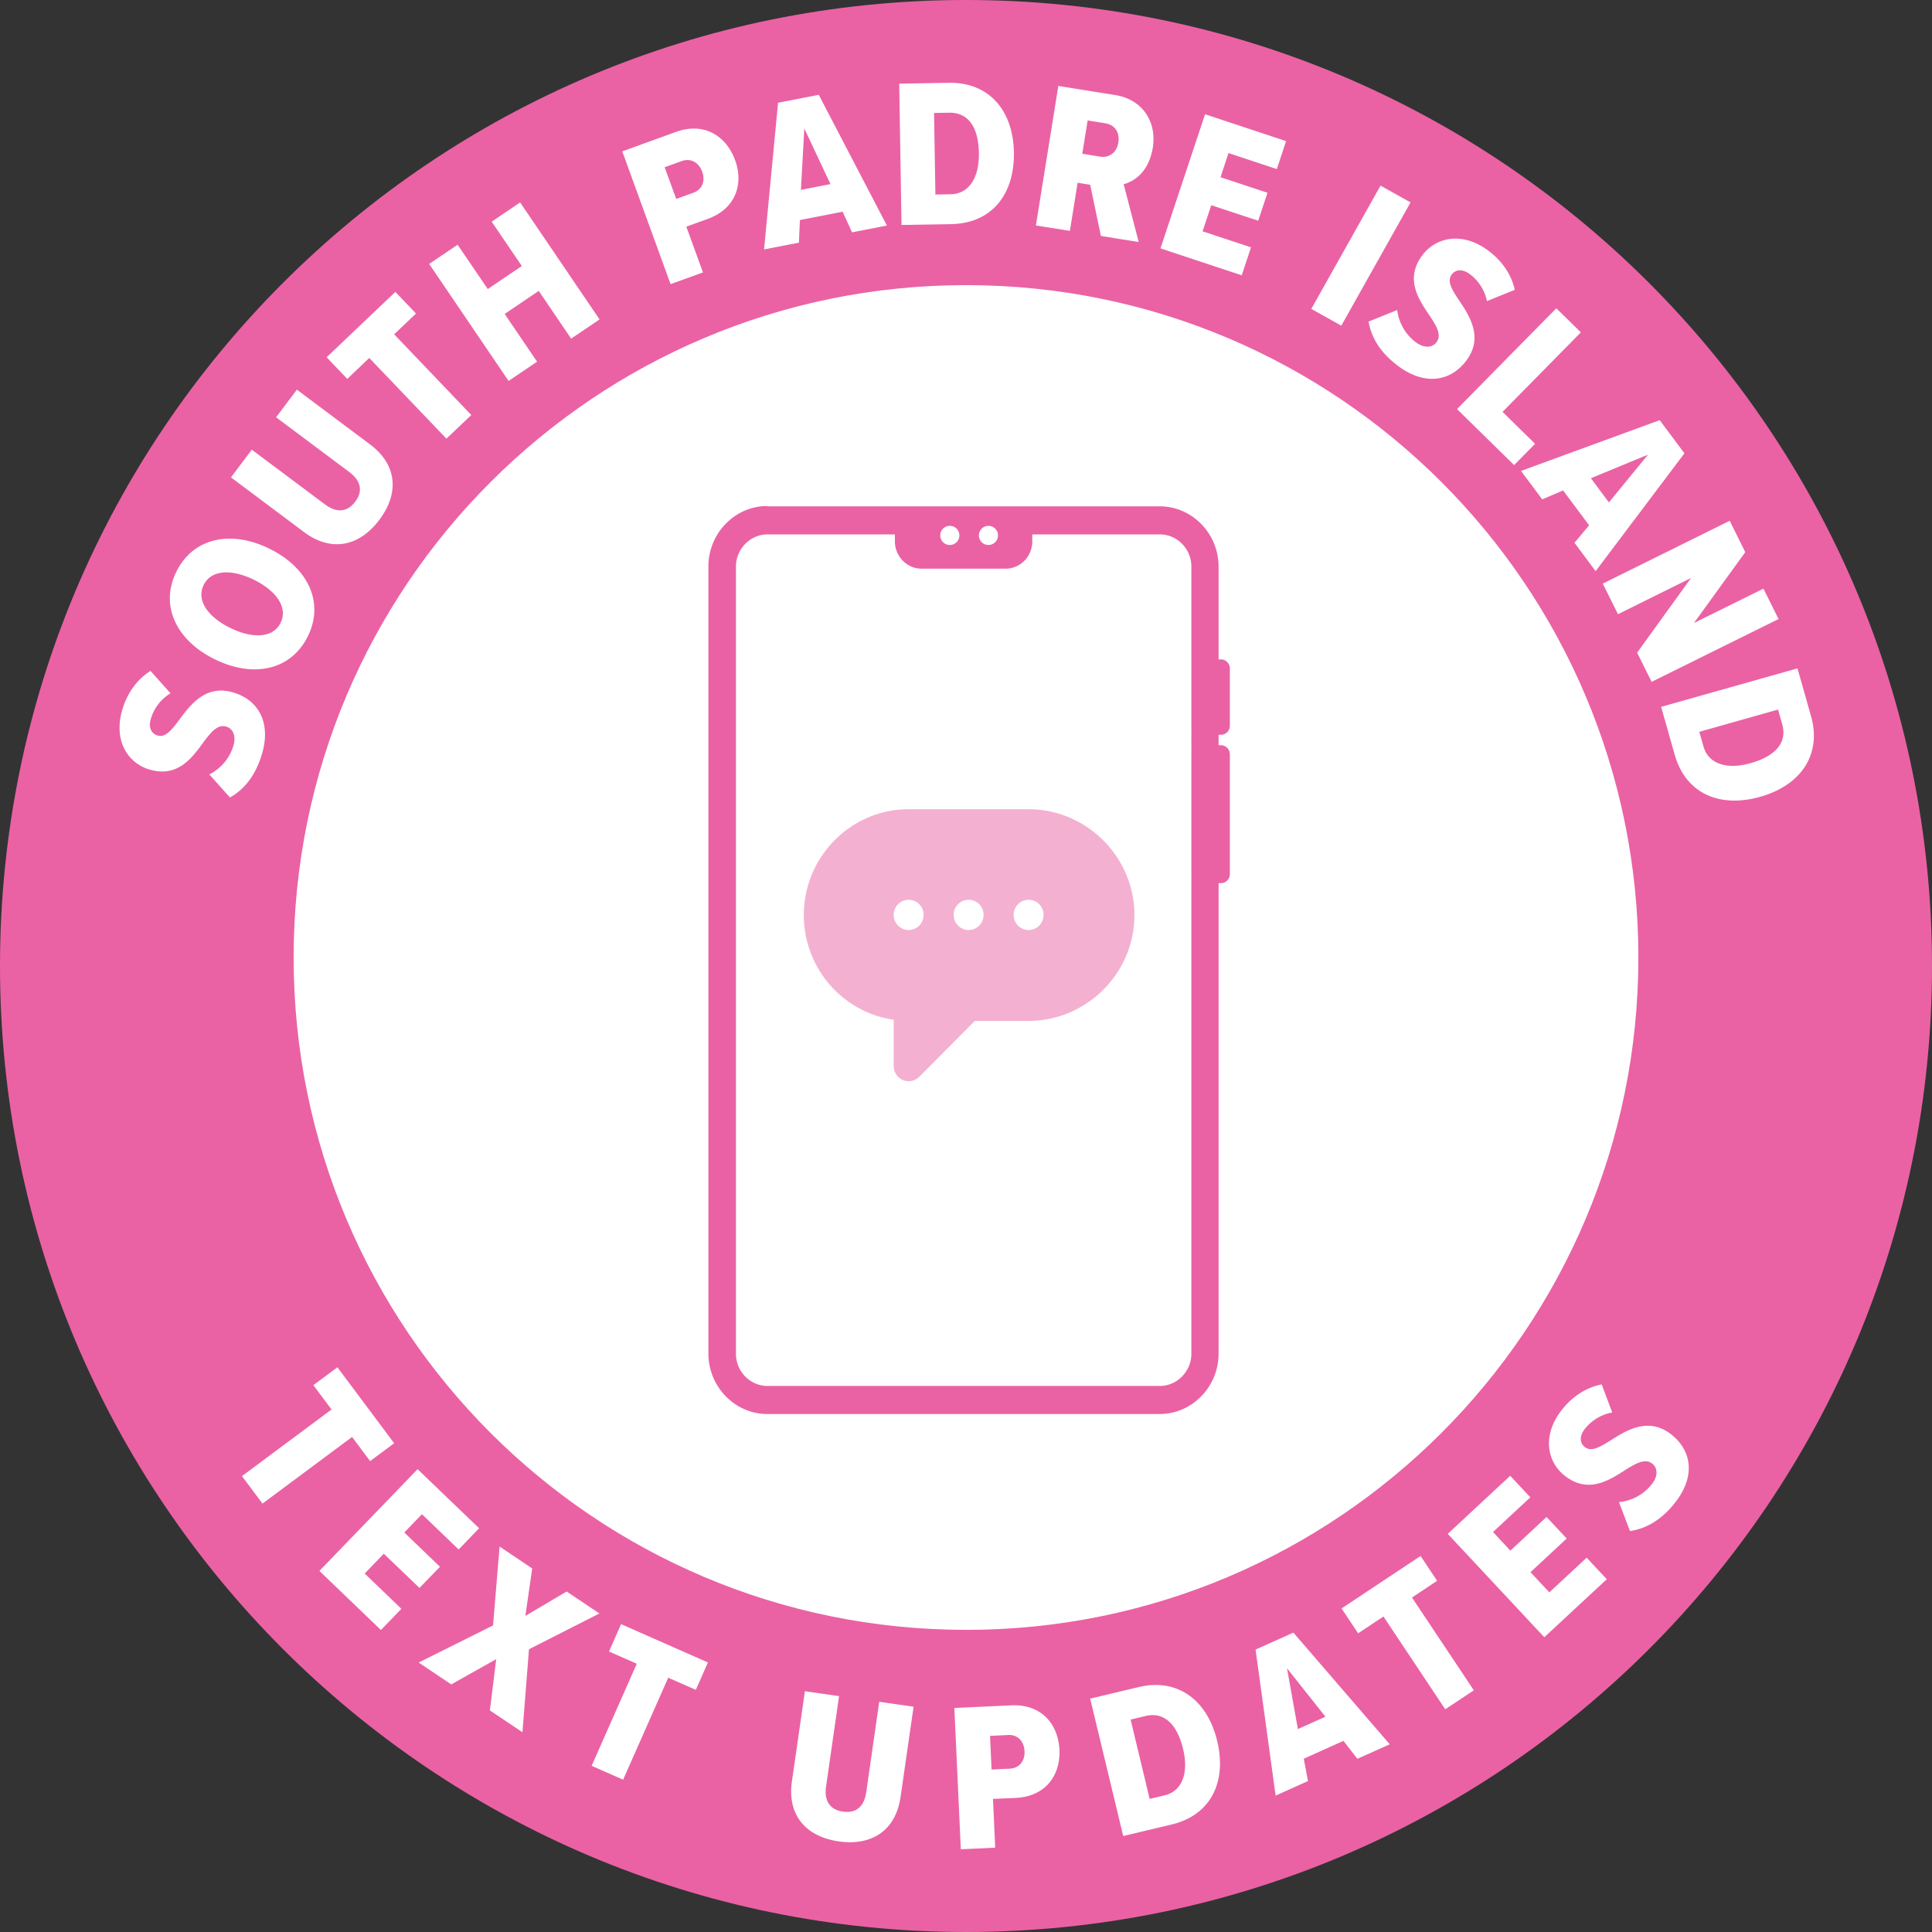
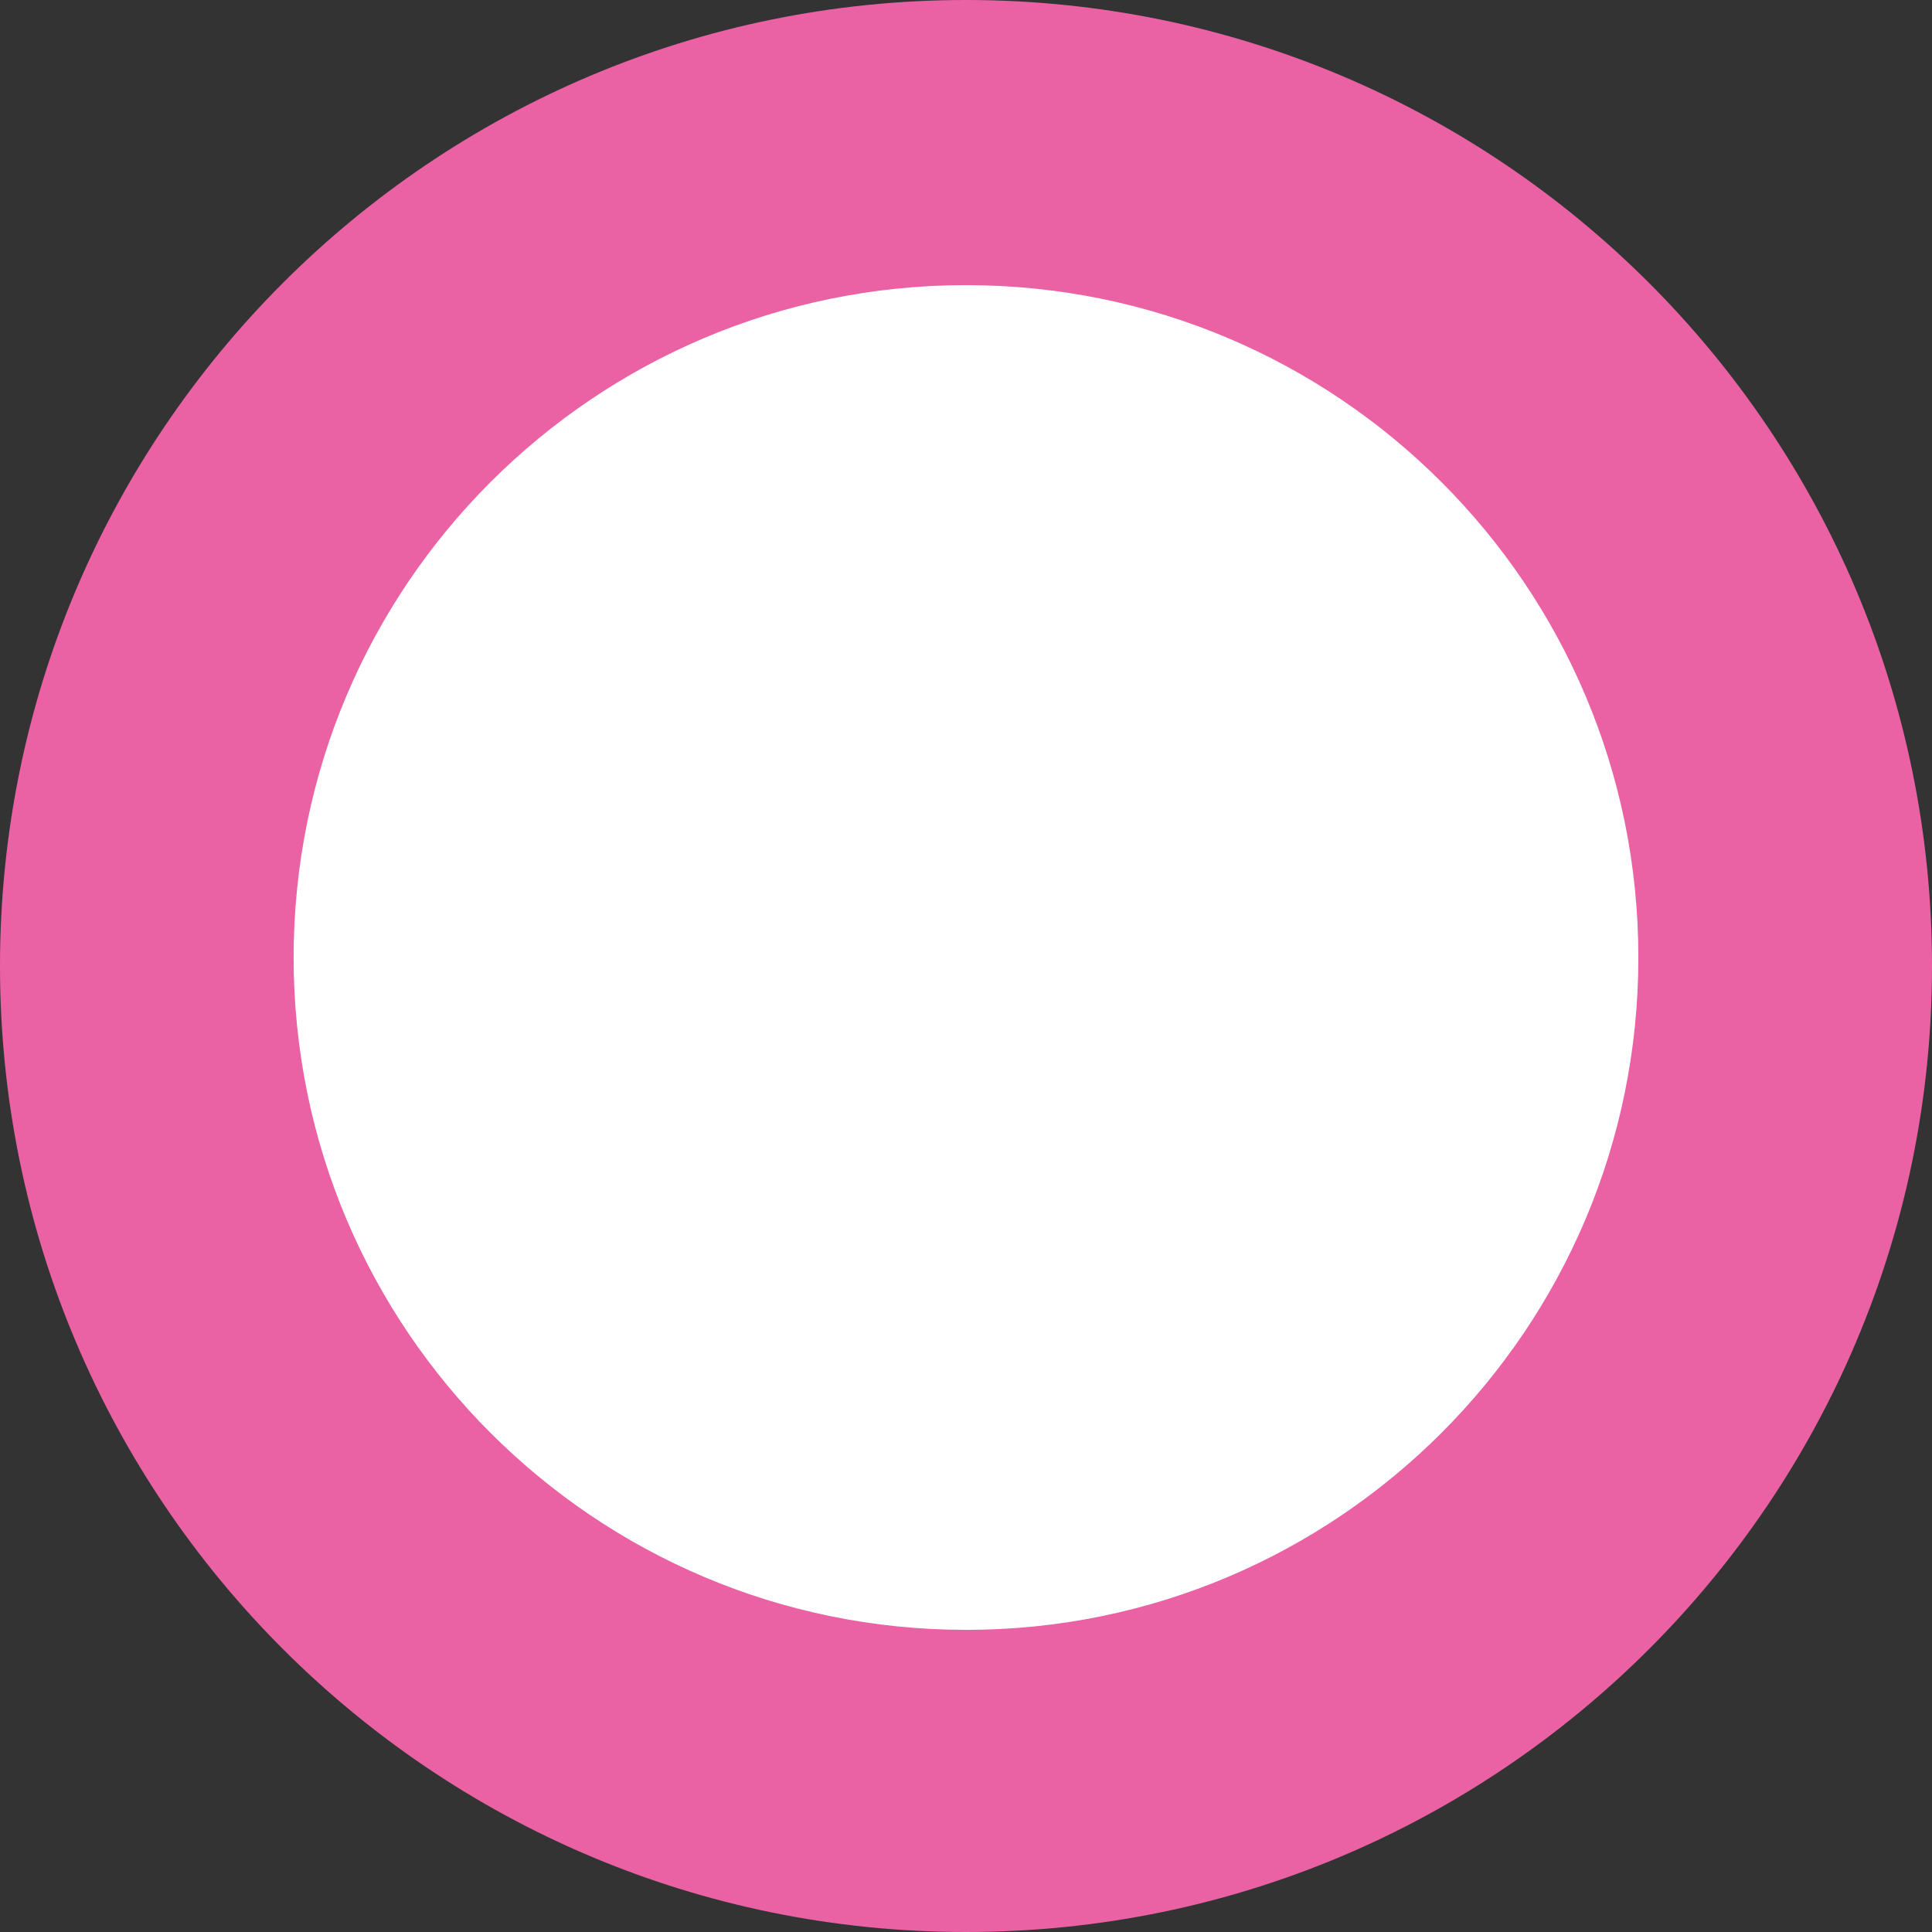
<svg xmlns="http://www.w3.org/2000/svg" width="105" height="105" fill="none">
  <rect width="100%" height="100%" fill="#333333" stroke="none" />
  <g clip-path="url(#a)">
    <path fill="#EA62A4" d="M52.5 105c28.995 0 52.5-23.505 52.5-52.5S81.495 0 52.5 0 0 23.505 0 52.5 23.505 105 52.5 105Z" />
    <path fill="#fff" d="M52.5 88.58c20.182 0 36.542-16.361 36.542-36.543 0-20.181-16.36-36.541-36.542-36.541-20.181 0-36.542 16.36-36.542 36.541 0 20.182 16.36 36.542 36.542 36.542Z" />
    <g fill="#fff" clip-path="url(#b)">
-       <path d="M11.376 42.088a2.578 2.578 0 0 0 1.31-1.562c.158-.53-.027-.93-.392-1.036-.443-.13-.78.24-1.195.792-.624.853-1.404 2-2.965 1.544-1.186-.346-1.98-1.576-1.49-3.244.272-.926.812-1.667 1.537-2.119l1.085 1.216a2.422 2.422 0 0 0-1.067 1.383c-.148.497.037.815.37.912.397.115.72-.244 1.14-.807.623-.847 1.454-1.976 2.95-1.538 1.408.41 2.073 1.663 1.584 3.33-.351 1.194-.965 1.94-1.745 2.382l-1.122-1.253ZM9.584 31.073c.919-1.861 2.974-2.276 5.056-1.253s3.006 2.902 2.091 4.759c-.918 1.861-2.973 2.276-5.055 1.253S8.67 32.93 9.584 31.073Zm1.482.728c-.41.838.25 1.741 1.45 2.326 1.191.585 2.322.563 2.733-.276.416-.848-.254-1.755-1.445-2.34-1.2-.59-2.322-.562-2.738.285v.005ZM12.558 25.94l1.126-1.501 3.98 2.976c.619.46 1.2.438 1.644-.152.438-.58.295-1.147-.323-1.608l-3.98-2.976 1.13-1.502 3.971 2.972c1.46 1.092 1.616 2.63.513 4.1-1.104 1.47-2.636 1.76-4.095.668l-3.971-2.972.005-.004ZM24.262 23.84l-4.193-4.386-1.195 1.138-1.122-1.175 3.735-3.552 1.122 1.175-1.187 1.129 4.192 4.386-1.352 1.285ZM31.04 18.404l-1.76-2.594-1.851 1.253 1.76 2.594-1.548 1.046-4.316-6.358L24.87 13.3l1.64 2.41 1.85-1.253-1.638-2.41 1.546-1.045 4.317 6.357-1.546 1.046ZM36.446 15.446l-2.627-7.219 2.909-1.055c1.574-.571 2.756.253 3.222 1.53.462 1.267.074 2.63-1.5 3.201l-1.15.415.905 2.488-1.76.636v.004Zm.61-6.694-.933.337.628 1.723.932-.337c.467-.17.67-.622.48-1.142-.194-.53-.641-.747-1.108-.58ZM46.308 12.627l-.513-1.12-2.322.452-.055 1.23-1.893.368.761-7.974 2.212-.429 3.703 7.104-1.893.369Zm-2.595-5.653-.185 3.345 1.607-.314-1.426-3.031h.004ZM48.995 12.226l-.125-7.68 2.697-.046c2.193-.037 3.5 1.511 3.536 3.787.037 2.28-1.205 3.856-3.412 3.893l-2.7.046h.004Zm1.842-1.654.831-.014c.993-.018 1.556-.903 1.533-2.234-.023-1.415-.577-2.212-1.607-2.198l-.83.014.073 4.432ZM59.831 12.82l-.582-2.778-.683-.11-.42 2.616-1.847-.294 1.219-7.583 3.103.497c1.482.24 2.253 1.46 2.031 2.856-.208 1.286-.974 1.83-1.584 1.986l.818 3.142-2.05-.327-.005-.005Zm.25-6.118-.97-.156-.291 1.81.97.157c.489.078.9-.217.988-.765.092-.567-.208-.967-.698-1.046ZM63.068 13.502l2.424-7.293 4.404 1.46-.503 1.52-2.627-.87-.434 1.313 2.553.843-.503 1.52-2.553-.842-.471 1.418 2.631.871-.503 1.52-4.405-1.46h-.013ZM71.267 16.787l3.763-6.699 1.63.912-3.763 6.699-1.63-.912ZM75.935 16.851a2.58 2.58 0 0 0 1.025 1.76c.448.327.887.29 1.113-.014.272-.373.037-.815-.342-1.391-.59-.875-1.408-2-.447-3.312.729-.995 2.156-1.323 3.564-.3.785.571 1.297 1.332 1.477 2.16l-1.514.609a2.436 2.436 0 0 0-.937-1.47c-.42-.304-.78-.24-.984.037-.245.337-.014.76.374 1.345.591.871 1.367 2.037.448 3.294-.863 1.18-2.272 1.383-3.68.355-1.006-.732-1.5-1.566-1.653-2.446l1.56-.631-.004.004ZM79.186 22.232l5.397-5.477 1.334 1.308-4.257 4.321 1.769 1.737-1.14 1.156-3.103-3.045ZM85.576 29.493l.789-.945-1.413-1.893-1.136.484-1.15-1.544 7.536-2.76 1.343 1.802-4.825 6.404-1.15-1.544.006-.004Zm3.989-4.782-3.103 1.28.979 1.314 2.124-2.594ZM88.974 35.473l2.931-4.06-3.97 1.968-.827-1.663 6.898-3.414.845 1.705-2.788 3.851 3.776-1.866.822 1.65-6.898 3.413-.785-1.58-.004-.004ZM90.28 38.416l7.41-2.091.735 2.594c.595 2.105-.564 3.764-2.766 4.386-2.202.621-4.044-.176-4.645-2.295l-.734-2.593Zm2.073 1.355.227.797c.267.954 1.27 1.272 2.562.907 1.367-.386 1.995-1.124 1.718-2.114l-.227-.797-4.275 1.207h-.005ZM13.148 80.225l4.871-3.621-.988-1.323 1.307-.972 3.084 4.128-1.306.972-.98-1.313-4.87 3.621-1.118-1.497v.005ZM17.355 85.38l5.341-5.533 3.343 3.211-1.113 1.152-1.994-1.917-.96.995 1.939 1.862-1.113 1.151-1.94-1.86-1.038 1.077 1.994 1.917-1.112 1.151-3.343-3.21-.005.004ZM26.625 92.954l.342-2.783-2.442 1.373-1.773-1.189 4.044-2.017.356-4.285 1.773 1.189-.374 2.58 2.244-1.327 1.782 1.193-3.828 1.944-.355 4.51-1.773-1.188h.004ZM32.157 95.962l2.451-5.542-1.51-.663.656-1.489 4.719 2.083-.656 1.488-1.5-.659-2.452 5.542-1.713-.755.005-.005ZM43.74 91.913l1.861.267-.706 4.915c-.11.765.194 1.263.923 1.364.72.101 1.15-.29 1.26-1.055l.707-4.915 1.866.267-.707 4.901c-.258 1.802-1.542 2.677-3.356 2.419-1.815-.258-2.812-1.46-2.549-3.262l.706-4.901h-.004ZM52.218 100.5l-.351-7.675 3.093-.143c1.672-.078 2.558 1.06 2.618 2.419.06 1.345-.716 2.533-2.387 2.612l-1.224.055.12 2.649-1.87.088v-.005Zm2.58-6.206-.992.046.083 1.83.993-.047c.494-.023.826-.396.798-.949-.027-.562-.388-.903-.886-.884l.005.004ZM61.045 99.786l-1.796-7.468 2.627-.627c2.133-.511 3.745.714 4.276 2.93.53 2.216-.337 4.027-2.484 4.538l-2.627.627h.004Zm1.436-2.018.808-.194c.965-.23 1.32-1.216 1.011-2.515-.332-1.377-1.048-2.036-2.045-1.797l-.808.194 1.034 4.312ZM73.77 95.584l-.757-.972-2.157.972.231 1.212-1.759.792-1.09-7.938 2.055-.92L75.53 94.8l-1.76.788v-.005Zm-3.823-4.91.59 3.298 1.497-.673-2.083-2.626h-.004ZM78.548 92.898l-3.36-5.044-1.377.912-.9-1.35 4.294-2.852.9 1.35-1.367.908 3.362 5.044-1.556 1.032h.004ZM83.932 88.983l-5.25-5.62 3.394-3.157 1.094 1.17-2.027 1.885.942 1.013 1.967-1.829 1.094 1.17-1.967 1.83 1.025 1.096 2.027-1.884 1.094 1.17-3.398 3.156h.005ZM87.995 81.635a2.566 2.566 0 0 0 1.786-.982c.338-.438.314-.88.01-1.11-.365-.281-.813-.055-1.4.309-.886.566-2.035 1.359-3.323.373-.98-.751-1.275-2.18-.217-3.561.59-.77 1.366-1.263 2.197-1.424l.573 1.525a2.445 2.445 0 0 0-1.496.903c-.314.41-.259.774.014.981.328.254.761.032 1.353-.34.886-.567 2.072-1.318 3.31-.37 1.163.89 1.334 2.3.272 3.677-.757.986-1.602 1.46-2.488 1.594l-.596-1.57.005-.005Z" />
-     </g>
-     <path fill="#fff" fill-rule="evenodd" d="M55.948 29.618v.375c0 .821-.667 1.488-1.48 1.488h-4.647c-.812 0-1.479-.667-1.479-1.488v-.375h-7.048c-.959 0-1.744.795-1.744 1.753v42.684c0 .958.785 1.753 1.744 1.753h21.702c.959 0 1.744-.795 1.744-1.753V31.37c0-.958-.785-1.753-1.744-1.753h-7.048Z" clip-rule="evenodd" />
-     <path fill="#fff" d="M62.677 30.669H42.663c-.557 0-1.013.456-1.013 1.013v41.013c0 .557.456 1.013 1.013 1.013h20.014c.557 0 1.013-.456 1.013-1.013V31.682c0-.557-.456-1.013-1.013-1.013Z" />
+       </g>
    <path fill="#fff" fill-rule="evenodd" d="M47.228 29.883v.576c0 1.26.877 2.3 1.945 2.3h6.108c1.069 0 1.945-1.04 1.945-2.3v-.576h.164c-.018-.21-.045-.41-.054-.62-.019-.585 0-1.16 0-1.744H46.89c.009.794.1 1.58.182 2.364h.165-.019.01Z" clip-rule="evenodd" />
-     <path fill="#EA62A4" fill-rule="evenodd" d="M41.705 27.518h21.319c1.77 0 3.204 1.48 3.204 3.287v5.031h.128c.265 0 .484.228.484.493v3.113a.49.49 0 0 1-.484.493h-.128v.566h.128c.265 0 .484.229.484.494v6.51a.49.49 0 0 1-.484.492h-.128v25.565c0 1.808-1.442 3.287-3.204 3.287h-21.32c-1.761 0-3.204-1.48-3.204-3.287V30.787c0-1.808 1.443-3.287 3.205-3.287v.018Zm14.398 1.525v.375c0 .821-.648 1.488-1.452 1.488h-4.565c-.803 0-1.451-.676-1.451-1.488v-.375h-6.921c-.94 0-1.717.794-1.717 1.753v42.775c0 .968.776 1.753 1.717 1.753h21.319c.94 0 1.716-.794 1.716-1.753V30.796c0-.968-.776-1.753-1.716-1.753h-6.93Z" clip-rule="evenodd" />
    <path fill="#fff" d="M51.62 29.619a.52.52 0 1 0 0-1.04.52.52 0 0 0 0 1.04ZM53.72 29.619a.52.52 0 1 0 0-1.04.52.52 0 0 0 0 1.04Z" />
-     <path fill="#EA62A4" d="M55.902 43.98h-6.519c-3.14 0-5.697 2.584-5.697 5.752 0 2.894 2.127 5.296 4.885 5.688v2.52c0 .329.2.63.502.758a.818.818 0 0 0 .886-.174l3.021-3.04h2.922c3.141 0 5.752-2.584 5.752-5.752 0-3.168-2.611-5.752-5.752-5.752Zm-6.519 6.565a.816.816 0 0 1-.812-.822c0-.456.365-.822.812-.822.448 0 .813.365.813.822a.816.816 0 0 1-.813.822Zm3.26 0a.816.816 0 0 1-.813-.822c0-.456.365-.822.813-.822.447 0 .812.365.812.822a.816.816 0 0 1-.812.822Zm3.26 0a.816.816 0 0 1-.813-.822c0-.456.365-.822.812-.822.448 0 .813.365.813.822a.816.816 0 0 1-.813.822Z" opacity=".5" />
  </g>
  <defs>
    <clipPath id="a">
      <path fill="#fff" d="M0 0h105v105H0z" />
    </clipPath>
    <clipPath id="b">
      <path fill="#fff" d="M6.5 4.5h92.082v96H6.5z" />
    </clipPath>
  </defs>
</svg>